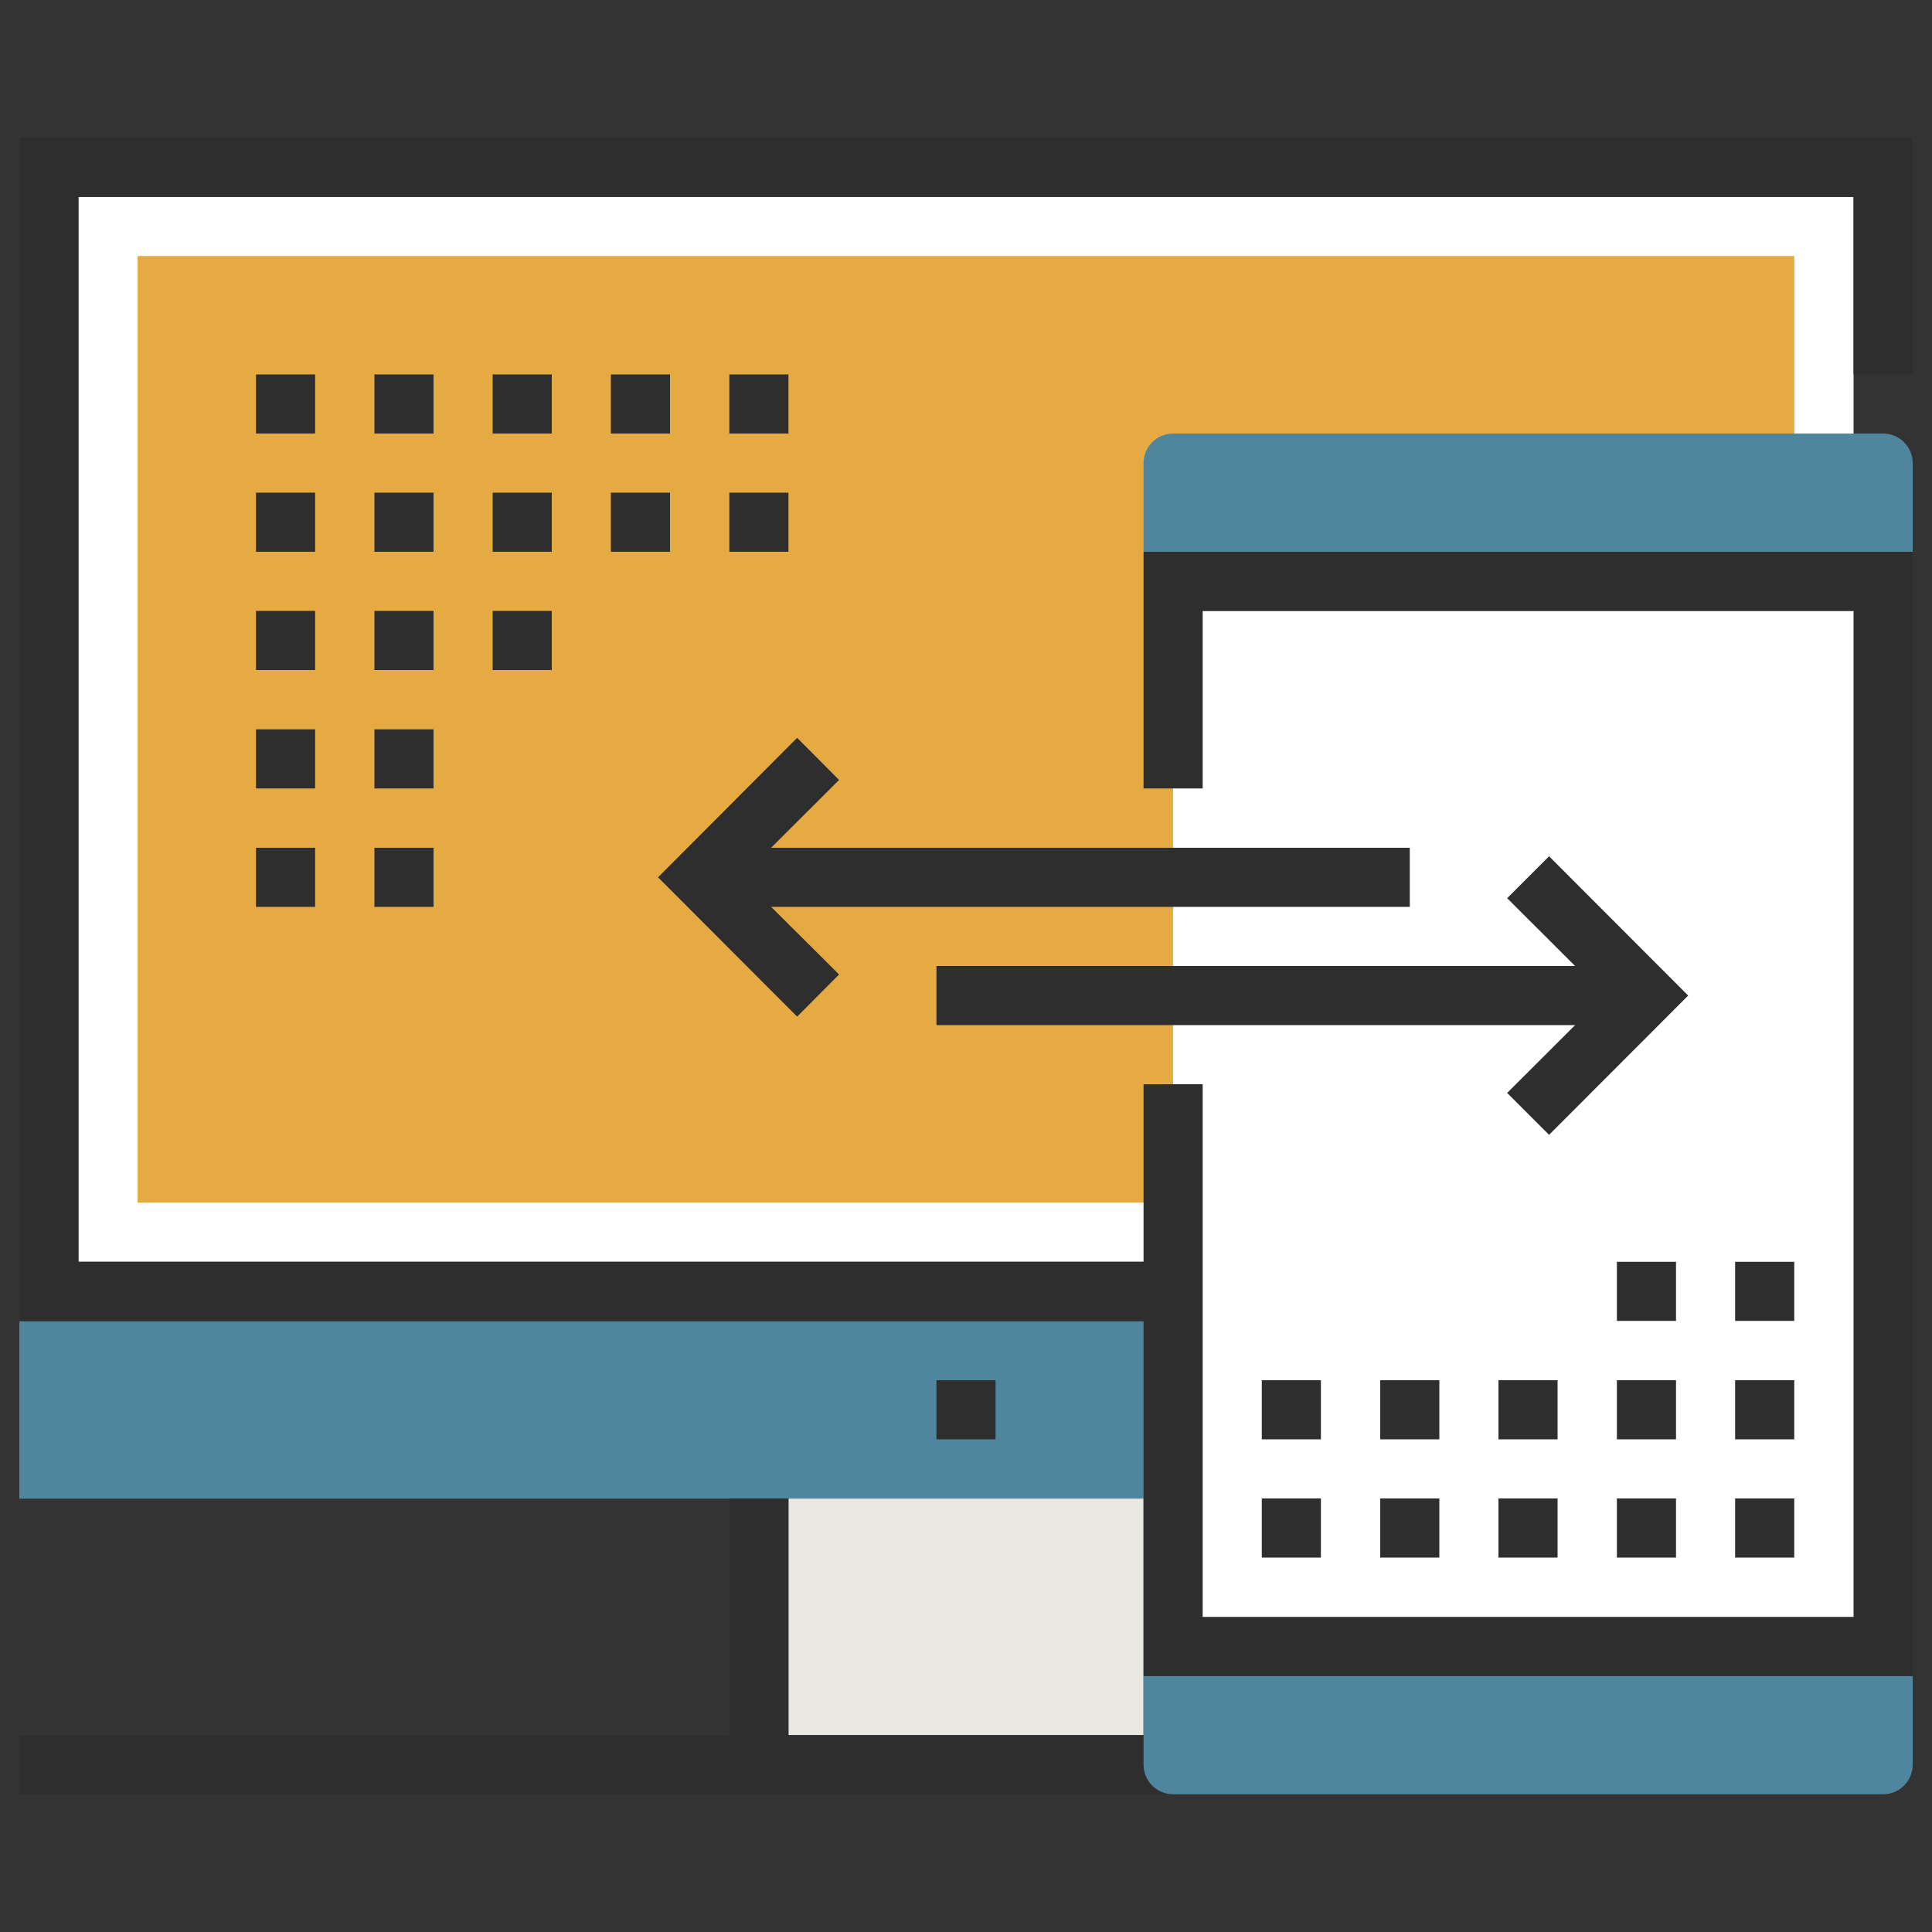
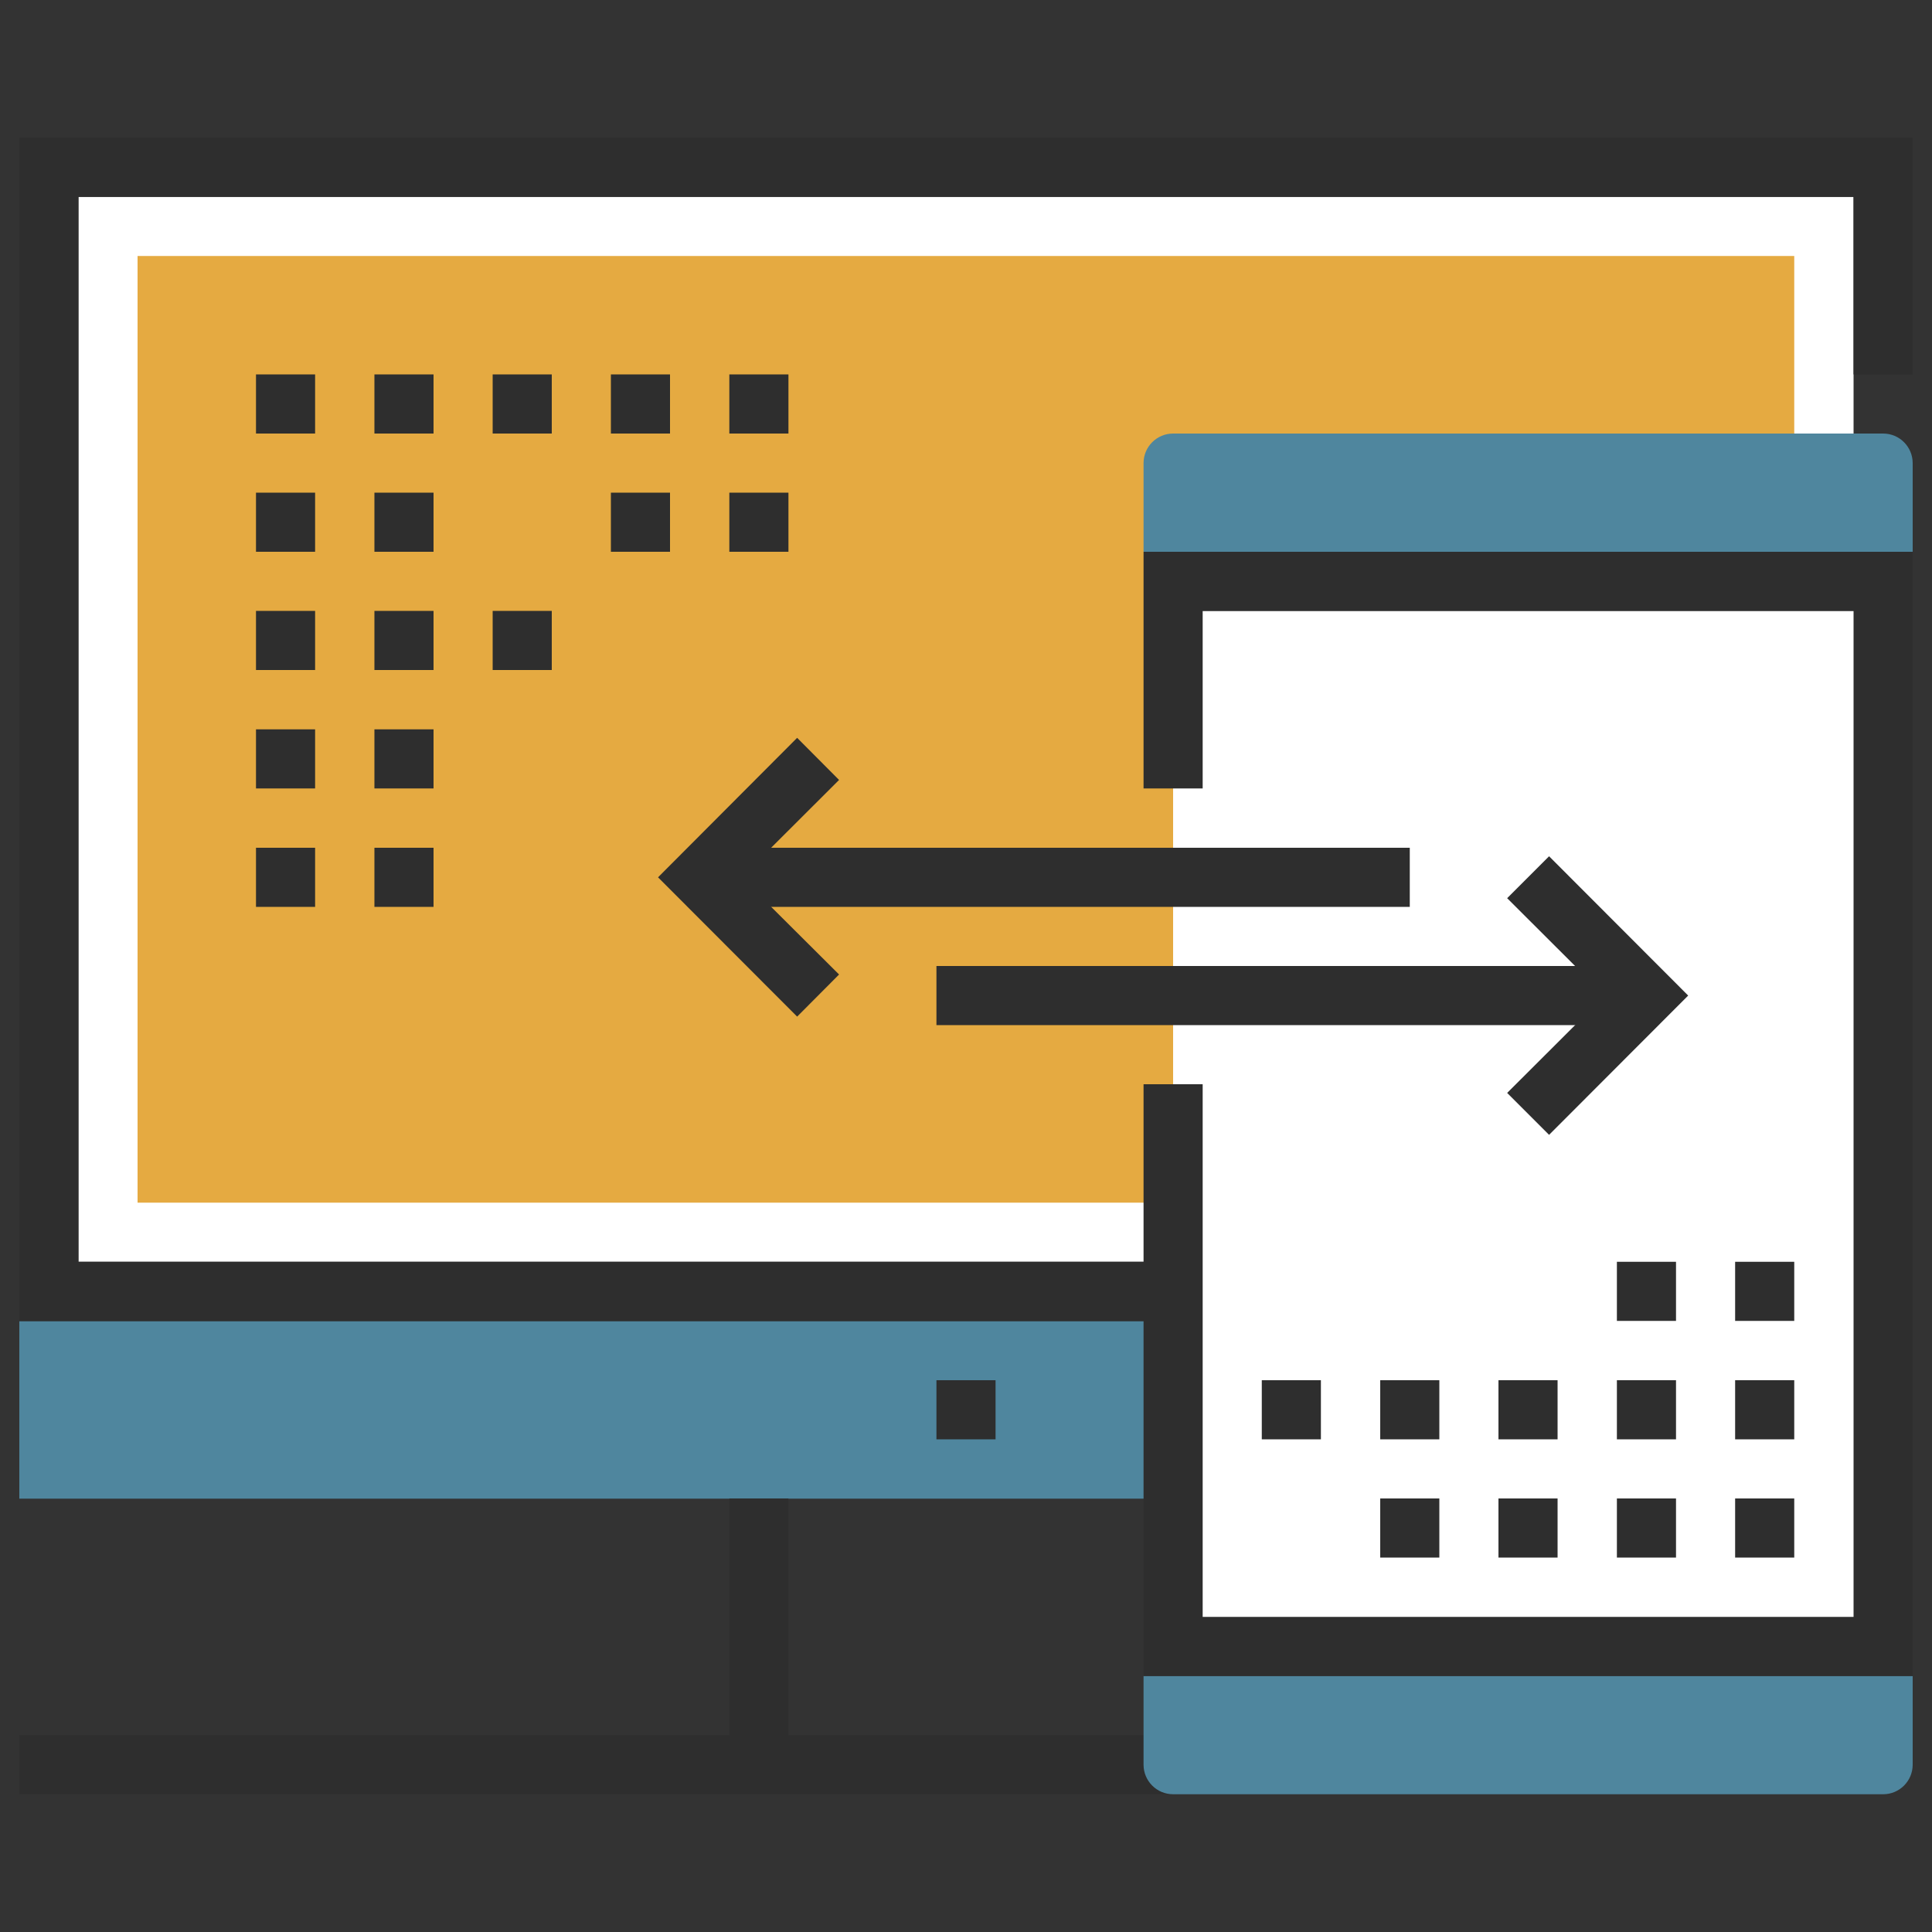
<svg xmlns="http://www.w3.org/2000/svg" version="1.1" id="Layer_1" x="0px" y="0px" viewBox="0 0 100 100" style="enable-background:new 0 0 100 100;" xml:space="preserve">
  <rect x="0" y="0" width="100" height="100" fill="#333333" stroke="none" />
  <style type="text/css"> .st0{fill:#EAE8E3;} .st1{fill:#4F869E;} .st2{fill:#FFFFFF;} .st3{fill:#E5AA41;} .st4{fill:#2E2E2E;} </style>
  <g id="Layer_6">
-     <rect x="40.81" y="77.56" class="st0" width="18.38" height="12.25" />
    <rect x="1" y="68.38" class="st1" width="98" height="9.19" />
    <rect x="4.06" y="10.19" class="st2" width="91.88" height="55.12" />
    <rect x="7.12" y="13.25" class="st3" width="85.75" height="49" />
    <rect x="37.75" y="77.56" class="st4" width="3.06" height="13.78" />
    <rect x="1" y="89.81" class="st4" width="59.72" height="3.06" />
    <rect x="48.47" y="71.44" class="st4" width="3.06" height="3.06" />
    <polygon class="st4" points="97.47,68.38 1,68.38 1,7.12 99,7.12 99,19.38 95.94,19.38 95.94,10.19 4.06,10.19 4.06,65.31 97.47,65.31 " />
    <rect x="60.72" y="30.09" class="st2" width="36.75" height="55.12" />
    <path class="st1" d="M59.19,28.56v-4.59c0-0.85,0.69-1.53,1.53-1.53h36.75c0.85,0,1.53,0.69,1.53,1.53v4.59H59.19z" />
    <path class="st1" d="M59.19,86.75v4.59c0,0.85,0.69,1.53,1.53,1.53h36.75c0.85,0,1.53-0.69,1.53-1.53v-4.59H59.19z" />
    <rect x="60.72" y="28.56" class="st4" width="36.75" height="3.06" />
    <polygon class="st4" points="99,86.75 59.19,86.75 59.19,56.12 62.25,56.12 62.25,83.69 95.94,83.69 95.94,31.62 62.25,31.62 62.25,40.81 59.19,40.81 59.19,28.56 99,28.56 " />
-     <rect x="65.31" y="77.56" class="st4" width="3.06" height="3.06" />
    <rect x="71.44" y="77.56" class="st4" width="3.06" height="3.06" />
    <rect x="77.56" y="77.56" class="st4" width="3.06" height="3.06" />
    <rect x="83.69" y="77.56" class="st4" width="3.06" height="3.06" />
    <rect x="65.31" y="71.44" class="st4" width="3.06" height="3.06" />
    <rect x="71.44" y="71.44" class="st4" width="3.06" height="3.06" />
    <rect x="77.56" y="71.44" class="st4" width="3.06" height="3.06" />
    <rect x="83.69" y="71.44" class="st4" width="3.06" height="3.06" />
    <rect x="89.81" y="77.56" class="st4" width="3.06" height="3.06" />
    <rect x="89.81" y="71.44" class="st4" width="3.06" height="3.06" />
    <rect x="83.69" y="65.31" class="st4" width="3.06" height="3.06" />
    <rect x="89.81" y="65.31" class="st4" width="3.06" height="3.06" />
    <rect x="13.25" y="19.38" class="st4" width="3.06" height="3.06" />
    <rect x="19.38" y="19.38" class="st4" width="3.06" height="3.06" />
    <rect x="25.5" y="19.38" class="st4" width="3.06" height="3.06" />
    <rect x="31.62" y="19.38" class="st4" width="3.06" height="3.06" />
    <rect x="13.25" y="25.5" class="st4" width="3.06" height="3.06" />
    <rect x="19.38" y="25.5" class="st4" width="3.06" height="3.06" />
-     <rect x="25.5" y="25.5" class="st4" width="3.06" height="3.06" />
    <rect x="31.62" y="25.5" class="st4" width="3.06" height="3.06" />
    <rect x="37.75" y="19.38" class="st4" width="3.06" height="3.06" />
    <rect x="37.75" y="25.5" class="st4" width="3.06" height="3.06" />
    <rect x="13.25" y="31.62" class="st4" width="3.06" height="3.06" />
    <rect x="19.38" y="31.62" class="st4" width="3.06" height="3.06" />
    <rect x="25.5" y="31.62" class="st4" width="3.06" height="3.06" />
    <rect x="13.25" y="37.75" class="st4" width="3.06" height="3.06" />
    <rect x="19.38" y="37.75" class="st4" width="3.06" height="3.06" />
    <rect x="13.25" y="43.88" class="st4" width="3.06" height="3.06" />
    <rect x="19.38" y="43.88" class="st4" width="3.06" height="3.06" />
    <rect x="48.47" y="50" class="st4" width="36.75" height="3.06" />
    <rect x="36.22" y="43.88" class="st4" width="36.75" height="3.06" />
    <polygon class="st4" points="41.26,52.62 34.06,45.41 41.26,38.19 43.43,40.37 38.38,45.41 43.43,50.44 " />
    <polygon class="st4" points="80.18,58.74 78.01,56.57 83.06,51.53 78.01,46.49 80.18,44.32 87.38,51.53 " />
  </g>
</svg>